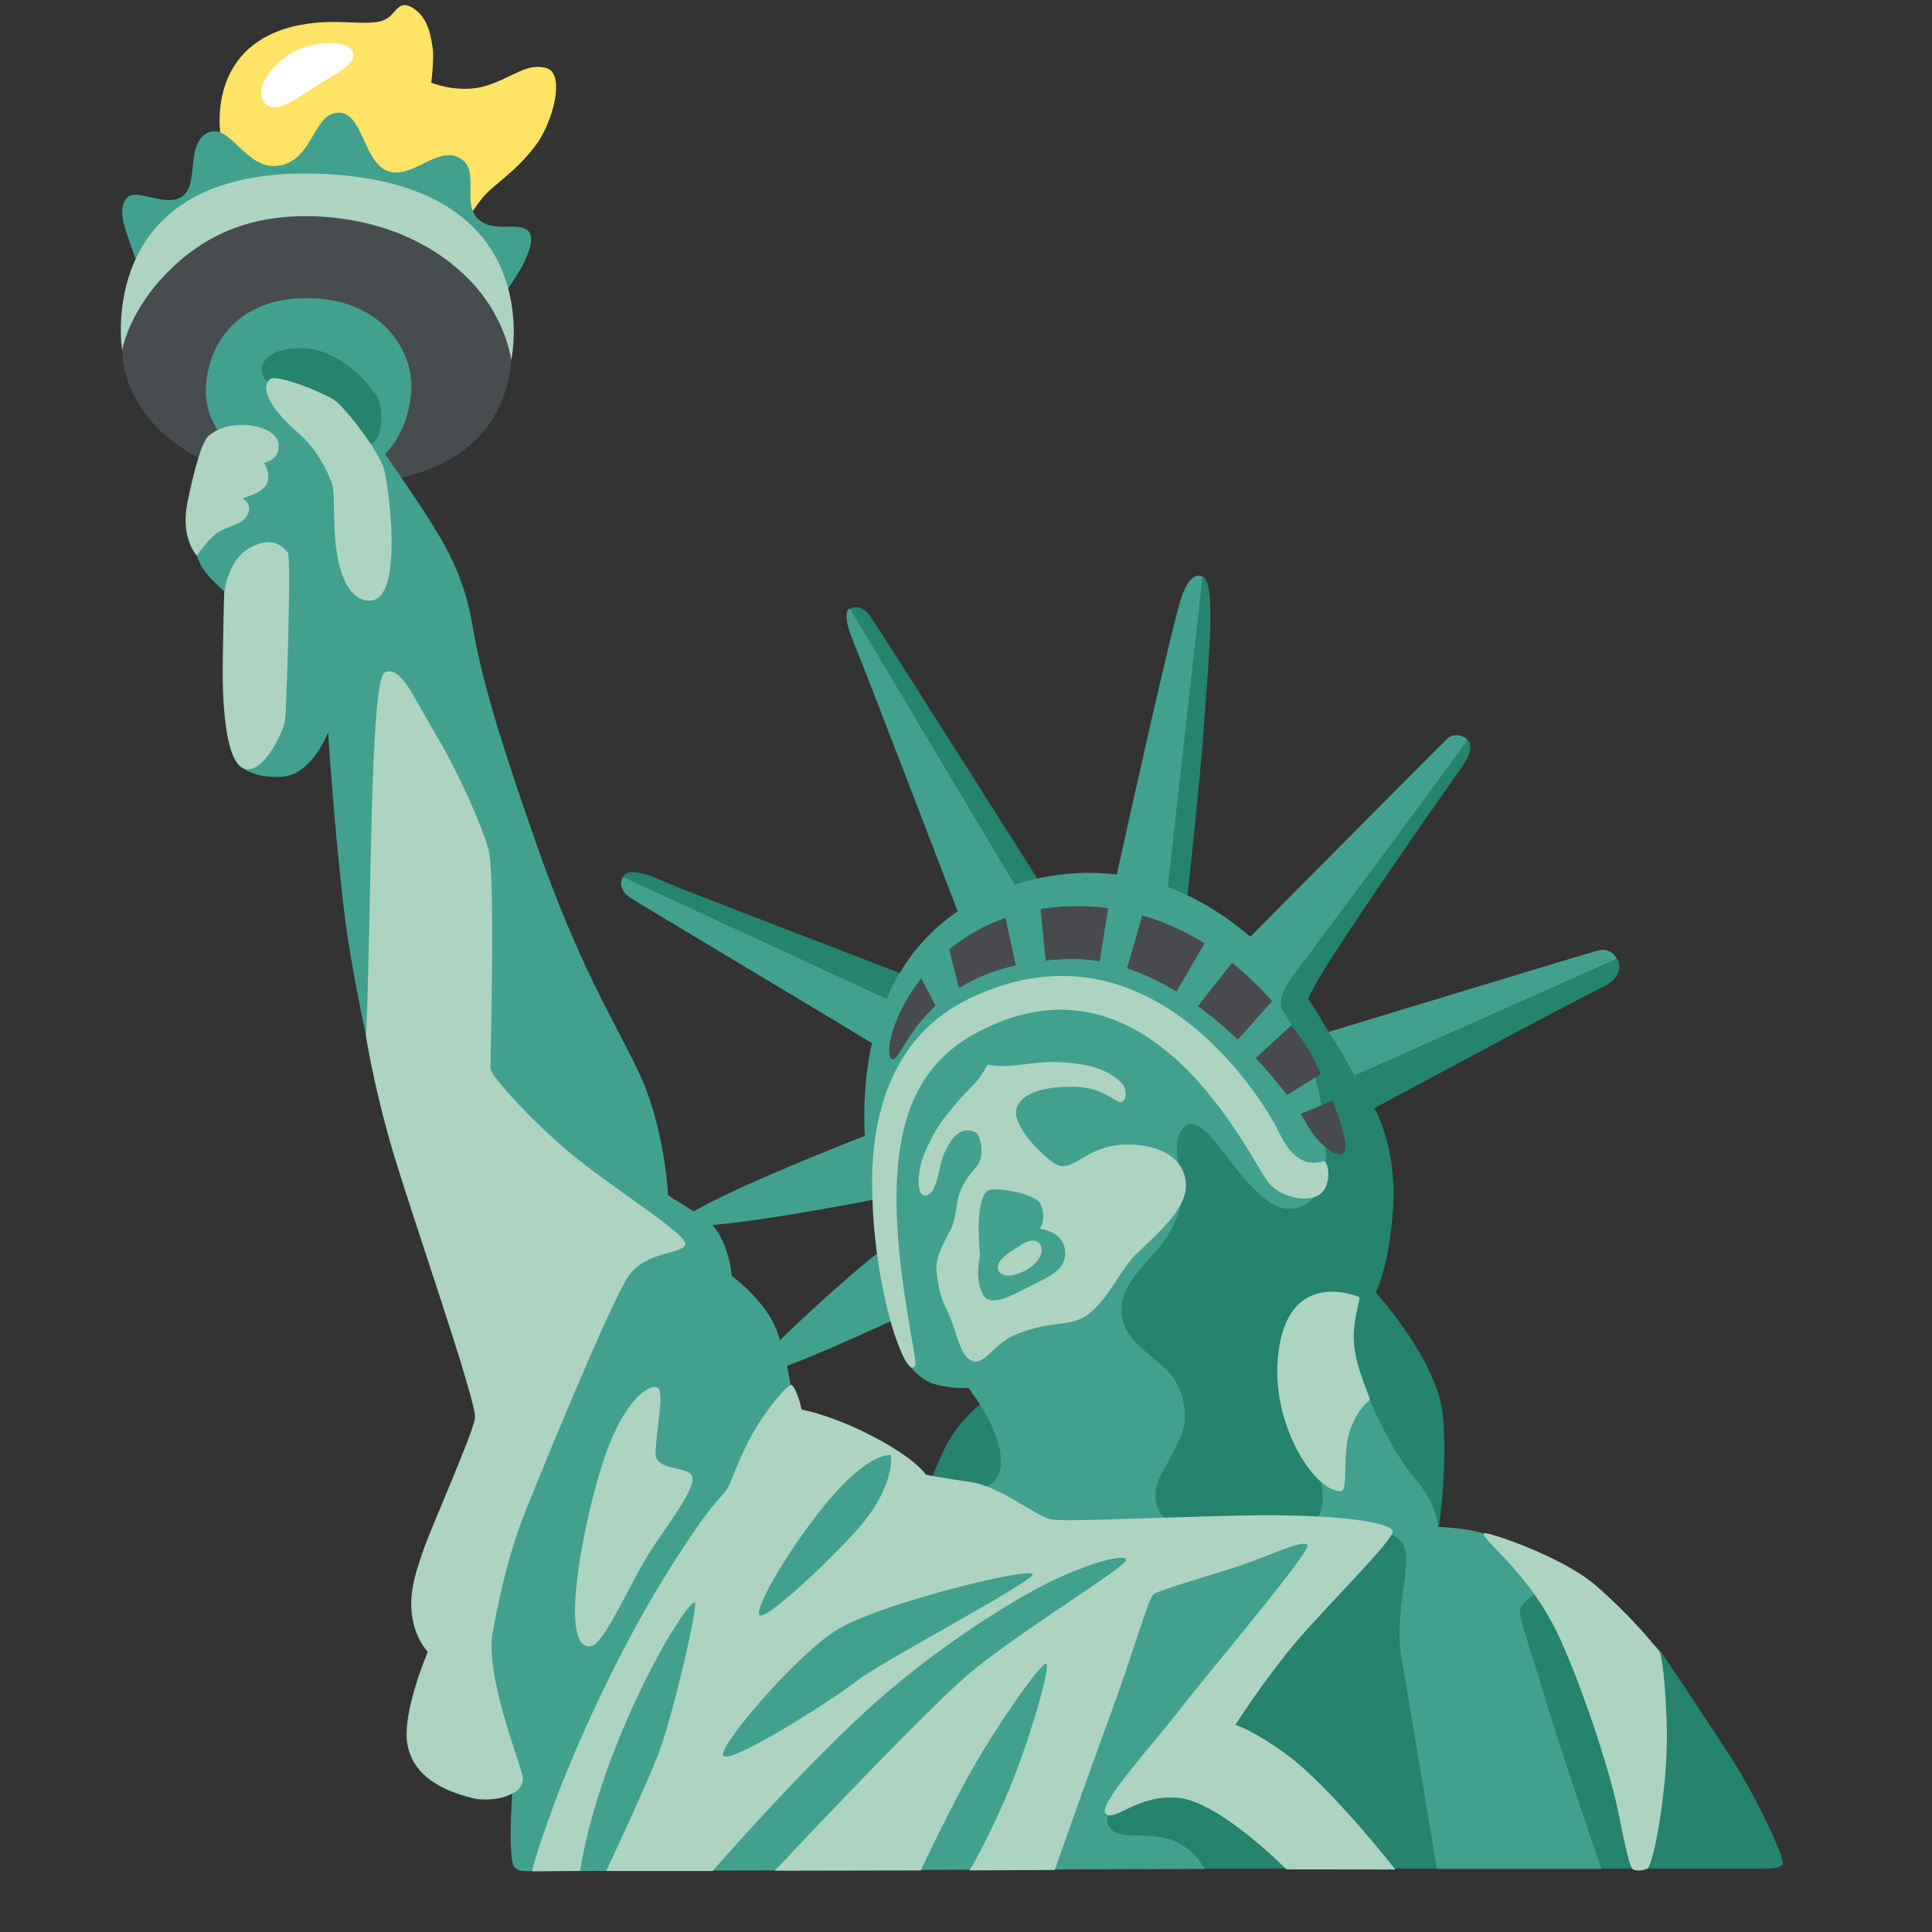
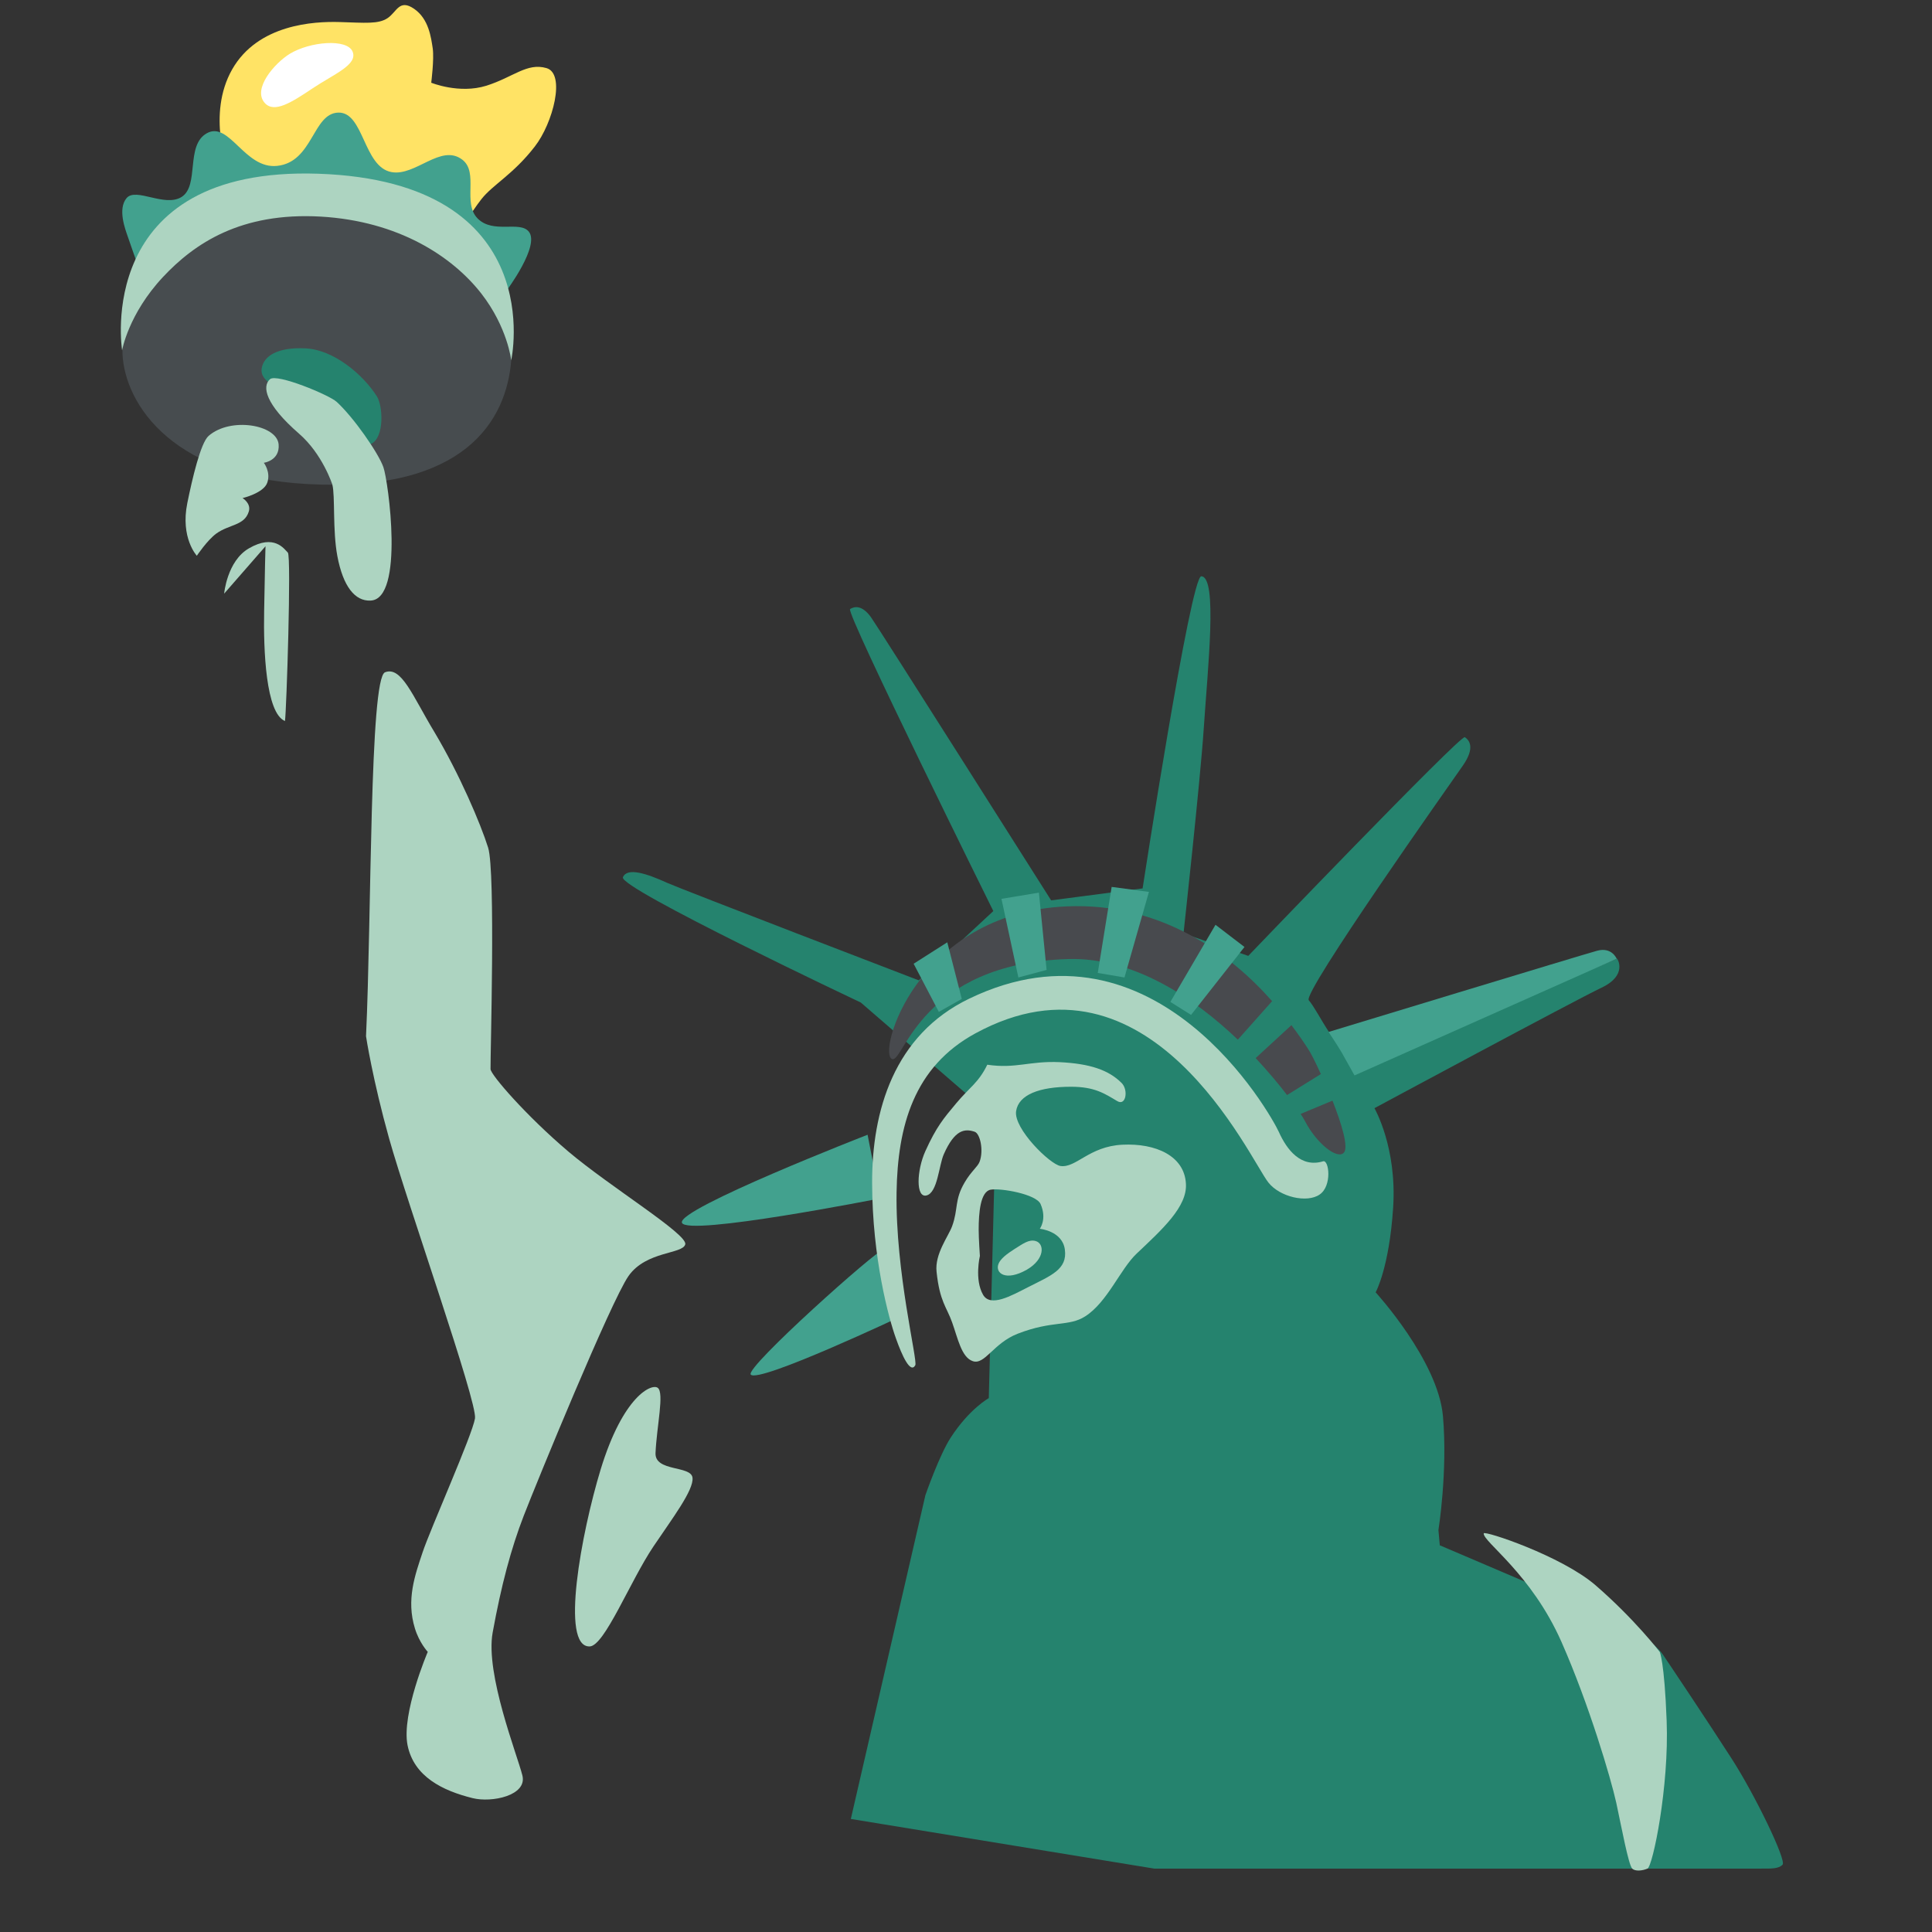
<svg xmlns="http://www.w3.org/2000/svg" width="800px" height="800px" viewBox="0 0 128 128" aria-hidden="true" role="img" class="iconify iconify--noto" preserveAspectRatio="xMidYMid meet">
  <rect x="0" y="0" width="128" height="128" fill="#333333" stroke="none" />
  <path d="M15.12 11.25s-1.44-3.66.26-6.65s5.41-3.19 7.11-3.14c1.7.05 2.58.15 3.19-.26s.77-1.29 1.75-.62s1.13 1.91 1.24 2.63c.1.72-.1 2.27-.1 2.27s1.85.76 3.65.2c1.8-.57 2.69-1.54 3.98-1.17c1.29.36.44 3.65-.77 5.2c-1.44 1.86-2.77 2.51-3.54 3.49s-.94 1.62-2.02 2.08c-1.1.45-14.75-4.03-14.75-4.03z" fill="#ffe365">

</path>
  <path d="M17.54 6.82c.63.71 1.8-.05 3.19-.98s2.99-1.55 2.63-2.42c-.36-.88-2.83-.67-4.17.15c-1 .62-2.48 2.32-1.65 3.25z" fill="#ffffff">

</path>
  <path d="M10.58 17.23s-2.42.97-2.47 5.92c-.03 3.16 2.83 8.41 12.26 8.92c10.49.57 13.19-4.28 13.5-8.19c.31-3.92-1.96-7.68-5.1-9.27s-12.88-.82-12.88-.82l-5.31 3.44z" fill="#474c4f">

</path>
  <path d="M9.14 17.59s-.45-1.24-.69-1.96c-.13-.39-.68-1.78-.06-2.51c.62-.72 2.52.63 3.64-.07c1.2-.76.24-3.42 1.67-4.22c1.49-.84 2.51 2.39 4.66 2.16c2.38-.25 2.35-3.48 4.05-3.53c1.7-.05 1.66 3.59 3.52 3.94c1.6.3 3.28-1.91 4.7-.82c1.11.85-.01 2.87 1.02 3.9c1.03 1.03 2.77.13 3.38.86c.77.93-1.48 3.93-1.48 3.93l-8.02-5.86l-11.54.57l-4.85 3.61z" fill="#42a18e">

</path>
  <path d="M8.09 23.21s.41-2.4 2.71-4.86c2.09-2.23 5.16-4.3 10.45-4c5.16.3 8.72 2.64 10.64 5.1c1.74 2.24 1.98 4.42 1.98 4.42s2.61-11.83-12.77-12.36c-14.97-.5-13.01 11.7-13.01 11.7z" fill="#add4c1">

</path>
  <path d="M61.31 99.06s.92-2.65 1.68-3.82c1.24-1.91 2.52-2.61 2.52-2.61l.47-18.47l-8.95-7.74s-16.07-7.59-15.76-8.3c.28-.67 1.57-.25 2.93.37c1.03.46 16.67 6.46 16.67 6.46l4.94-4.59S56 40.55 56.32 40.35c.28-.17.77-.29 1.37.52c.4.54 11.95 18.78 11.95 18.78l6.06-.79s3.18-20.71 3.89-20.68c1.09.05.43 6.03.16 10.11c-.23 3.45-1.34 13.55-1.34 13.55l4.29 1.49s14.07-14.67 14.35-14.49c.28.19.71.67-.13 1.88S86.27 65.79 86.71 66.27c.34.39.82 1.32 1.33 2.09c.56.84 3.06 1.87 3.06 1.87l16.04-6.72s.73 1.09-1.04 1.93c-1.77.84-15.04 7.98-15.04 7.98S92.56 76 92.3 80c-.26 4.01-1.16 5.62-1.16 5.62s4.14 4.52 4.46 8.21c.32 3.68-.3 7.54-.3 7.54l.09 1.01l12.64 5.4s1.63 1.09 2.14 1.84c.51.75 2.99 4.46 4.56 6.9s3.64 6.74 3.37 7.02s-.75.26-1.43.26h-40.2l-20.1-3.29l4.94-21.45z" fill="#25836e">

</path>
-   <path d="M102.36 112.48c-.7-2.45-1.72-5.17-1.66-5.81c.06-.64 2.19-1.84 2.19-1.84s-3.32-2.8-4.49-3.2c-1.17-.41-3.15-.47-3.15-.47s.06-1.4-1.51-3.2s-3.2-5.65-3.2-5.65l-1.51-3.5l-1.57 8.97s.19.99.17 1.63c-.04 1.33-.93 1.63-.93 1.63s-8.01.35-8.55.05c-.61-.34-1.71-.53-1.59-2.26c.07-.99 1-2.02 1.72-3.8c.5-1.23.12-3.29-1.05-4.34c-1.17-1.05-2.65-1.99-2.89-3.39c-.23-1.4.47-2.51 2.1-4.25c1.63-1.75 2.15-3.58 1.71-5.59c-.25-1.14-.28-1.99.13-2.6c.59-.86 1.48-.21 2.47 1.07c.98 1.28 2.76 3.8 4.22 4.1c1.46.3 2.9-.78 2.86-3.5c-.05-2.85-.41-5.95-2.81-9.5c-.61-.9.73-2.5.73-2.5s11.34-15.17 11.41-15.45c.06-.28-.78-.58-1.24-.17c-.42.38-11.29 11.35-13.08 13.15c-1.54-1.31-3.34-2.49-5.4-3.27c-.04-.02-.07-.03-.07-.03l2.3-20.54s-.72-.57-1.39 1.33c-.59 1.69-3.62 15.36-4.29 18.39c-1.69-.21-3.51-.14-5.46.31c-.46.11-.89.23-1.31.36L56.3 40.31s-.62.15.26 2.26c.78 1.88 5.81 14.99 6.89 17.81c-2.13 1.44-3.53 3.31-4.45 5.21c-.16.35-.25.6-.25.6L41.26 58.1s-.49.77.59 1.44c.98.61 13.63 8.17 15.92 9.57c-.71 3.09-.47 6.18-.47 6.18l.06.94l1.08 6.62l1.63 7.38s.74 1.2 1.98 1.51c1.23.31 2.1.2 2.1.2s.96 1.24 1.49 2.39c.5 1.1 1.1 2.79.24 3.78s-3.49.86-3.49.86s-2.97-2.7-3.23-2.84c-.26-.13-6.79-2.37-6.79-2.37l.07-1.58s-.4-3.1-1.32-4.75s-2.64-2.9-2.64-2.9s-.2-2.9-1.98-3.96s-2.24-1.38-2.24-1.38s-.2-4.55-1.98-8.24c-1.78-3.69-3.96-7.06-6.79-15.17c-2.84-8.11-3.69-11.41-4.22-14.51c-.53-3.1-1.8-5.24-2.97-7.06c-1.19-1.85-2.79-4.13-2.79-4.13s1.58-1.42 1.74-4.25c.14-2.41-1.75-5.9-6.59-6.07c-4.85-.17-6.94 3.01-7.02 6.03c-.07 2.49 1.91 4.02 1.91 4.02s-2.65 5.43-2.59 6.49c.07 1.06.87 1.89 1.2 2.22S16 40.25 16 40.25l-.22 10.37s.78.99 2.93.84c1.97-.14 3.03-2.94 3.03-2.94s.34 5.56 1 11.36c.66 5.8 2.57 13.34 2.57 13.34l7.85 16.16l-1.78 14.64l2.55 14.84s-.27 4.06.11 4.77c.2.38.75.34 1.21.34s44.57-.15 44.57-.15s-.81-1.63-2.61-2.04c-1.81-.41-3.09.17-3.73-.76c-.64-.93 1.51-3.32 1.86-3.67c.35-.35 14.91-15.79 14.91-15.79s2.1-.41 2.74.82c.64 1.22-.7 4.43-.12 7.63s2.33 13.81 2.33 13.81h10.89s-3.03-8.89-3.73-11.34z" fill="#42a18e">
- 
- </path>
  <path d="M57.48 75.18s-12.63 4.91-12.3 5.83S58.3 79.4 58.3 79.4l-.82-4.22z" fill="#42a18e">

</path>
  <path d="M58.44 82.86c-.21-.17-9.1 7.75-8.7 8.21c.52.6 10.02-3.89 10.02-3.89l-1.32-4.32z" fill="#42a18e">

</path>
  <path d="M18.46 25.84c-.28-.33-1.26-.66-1.12-1.45c.14-.8 1.03-1.4 2.9-1.31c1.87.09 3.8 1.72 4.73 3.18c.4.62.51 2.71-.37 3.14c-.9.41-6.14-3.56-6.14-3.56z" fill="#25836e">

</path>
  <path d="M22.02 32.11c.19.75.01 3.03.33 4.73c.38 2.02 1.17 3 2.2 2.95c2.25-.09 1.18-7.91.85-8.84c-.33-.94-1.97-3.3-3.1-4.33c-.49-.45-3.95-1.89-4.41-1.5c-.55.48-.31 1.67 1.92 3.61c1.56 1.35 2.21 3.38 2.21 3.38z" fill="#add4c1">

</path>
  <path d="M18.46 29.44c.09 1.08-.98 1.22-.98 1.22s.47.61.23 1.31c-.23.7-1.64 1.03-1.64 1.03s.59.35.41.9c-.29.93-1.29.83-2.15 1.45c-.6.44-1.29 1.47-1.29 1.47s-1.1-1.18-.63-3.49c.32-1.58.88-3.99 1.41-4.45c1.45-1.27 4.52-.75 4.64.56z" fill="#add4c1">

</path>
-   <path d="M14.85 39.33s.19-2.16 1.64-3c1.69-.98 2.34.05 2.58.28s-.09 10.5-.19 11.16c-.09.66-1.48 3.66-2.74 3.14c-1.27-.52-1.43-4.69-1.38-7.27c.04-2.58.09-4.31.09-4.31z" fill="#add4c1">
+   <path d="M14.85 39.33s.19-2.16 1.64-3c1.69-.98 2.34.05 2.58.28s-.09 10.5-.19 11.16c-1.27-.52-1.43-4.69-1.38-7.27c.04-2.58.09-4.31.09-4.31z" fill="#add4c1">

</path>
  <path d="M108.14 123.8c.19.19.66.15 1.01 0s1.44-5.43 1.27-9.79c-.15-3.96-.46-4.57-.46-4.57s-1.67-2.18-4.26-4.42c-2.25-1.94-7.38-3.64-7.4-3.43c-.05.56 3.15 2.65 5.16 7.21c1.82 4.13 3.26 9.01 3.62 10.63c.35 1.63.81 4.12 1.06 4.37z" fill="#add4c1">
- 
- </path>
-   <path d="M90.07 85.94c.05.25-.5 1.63-.36 3.13c.15 1.67 1.09 3.51 1.04 3.66c-.05.15-.66.35-1.27 1.93c-.61 1.57-.11 4.1-.64 4.13c-1.65.09-4.46-4.12-4.2-8.48c.4-6.6 5.43-4.37 5.43-4.37z" fill="#add4c1">

</path>
  <path d="M87.66 76.94c.39-.12.61 1.63-.23 2.2c-.83.58-2.64.17-3.4-.8c-1.23-1.56-7.83-16.19-19.42-9.87c-4.07 2.22-5.14 6.14-5.21 10.53c-.08 5.31 1.41 11.13 1.24 11.45c-.32.58-.87-.61-1.29-1.8c-.45-1.25-1.56-5.26-1.57-10.29c-.01-4.73 1.43-9.79 6.44-12.2C76.59 60.2 84.21 73.85 84.73 75c.52 1.16 1.45 2.39 2.93 1.94z" fill="#add4c1">

</path>
  <path d="M25.51 44.54c-1.03.39-.89 16.27-1.26 24.11c0 .03.45 2.92 1.53 6.78c1.24 4.41 5.85 17.45 5.69 18.54c-.17 1.09-2.97 7.36-3.47 8.87c-.5 1.5-1.1 3.14-.51 5.05c.29.95.85 1.55.85 1.55s-1.75 4.09-1.34 6.18c.42 2.09 2.33 3.02 4.31 3.51c1.27.32 3.63-.17 3.3-1.5c-.33-1.34-2.47-6.72-1.97-9.47c.57-3.13 1.22-5.57 2.06-7.74c.84-2.17 5.77-14.2 6.94-15.88c1.17-1.67 3.6-1.44 3.76-2.1c.17-.67-5-3.82-7.76-6.16s-5.14-5.08-5.14-5.45c-.02-.79.34-13.08-.16-14.67c-.5-1.59-1.89-4.86-3.56-7.66c-1.45-2.4-2.18-4.38-3.27-3.96z" fill="#add4c1">

</path>
  <path d="M43.58 91.95c-.4-.31-2.3.53-3.79 5.42c-1.27 4.18-2.69 11.78-.72 11.71c.98-.03 2.68-4.33 4.22-6.62c1.22-1.82 2.69-3.74 2.59-4.56c-.1-.82-2.5-.38-2.45-1.63c.08-1.79.59-3.98.15-4.32z" fill="#add4c1">
- 
- </path>
-   <path d="M85.28 116.27c-2.33-1.71-3.44-1.99-3.44-1.99s1.94-3.01 3.93-5.38c1.99-2.38 6.64-6.93 6.5-7.47c-.15-.53-3.39-1.16-10.13-1.02c-6.74.15-11.59.44-12.55.24c-.97-.19-3.3-2.18-5.33-2.47c-2.04-.29-2.91-.48-2.91-.48s-.78-1.21-4.17-2.86c-2.42-1.17-4.07-1.45-4.07-1.45s-.26-1.24-.64-1.62c-.19-.19-1.63 1.51-2.57 3.14c-.94 1.63-1.44 3.33-1.78 3.82c-.34.49-1.1.91-4.16 5.86s-5.9 11.26-7.26 14.97c-1.36 3.7-1.45 4.42-1.45 4.42l3.19-.03s.45-3.63 2.68-9.03c2.23-5.41 4.65-8.92 4.91-8.77c.26.15-1.46 7.63-2.44 10.13c-.98 2.49-3.43 7.68-3.43 7.68h7.05s5.5-6.32 10.15-10.59s10-7.53 12.5-8.71c2.49-1.17 4.71-1.75 4.74-1.3s-7.3 4.88-10.48 7.6c-3.17 2.72-12.79 12.98-12.79 12.98l9.67-.02s2.34-4.99 4.04-7.78c1.7-2.8 3.89-5.89 4.27-5.93c.38-.04-1.1 5.13-2.47 8.39c-1.47 3.49-2.61 5.32-2.61 5.32l5.65-.03s2.19-6.24 3.66-10.21c1.47-3.97 2.53-7.74 2.87-8.04c.34-.3 3.82-1.25 5.9-1.97c2.08-.72 3.97-1.66 4.31-1.32c.34.34-6.42 8.28-8.26 10.67c-2.05 2.65-5.73 6.63-5.1 7.16s2.08-1.31 4.8-1.07s7.17 4.74 7.17 4.74l7.21.01c0-.03-4.34-5.52-7.16-7.59zm-30.89-16.24c3.18-4.01 4.64-3.61 4.64-3.61s.36 2.14-2.49 5.21c-2.55 2.74-5.97 5.81-6.24 5.36c-.26-.42 1.57-3.78 4.09-6.96zm2.41 11.31c-1.34 1.08-8.46 5.65-8.89 4.97c-.35-.55 4.65-6.46 7.41-8.25s12.87-4.24 13.1-3.77c.19.42-10.12 5.85-11.62 7.05z" fill="#add4c1">

</path>
  <path d="M74.36 75.84c-2.21.11-3.07 1.56-4.1 1.41c-.69-.1-3.12-2.48-2.94-3.64c.17-1.08 1.53-1.61 3.64-1.61c1.58 0 2.23.46 3.06.95c.58.35.75-.74.29-1.2c-.87-.87-2.11-1.28-4.11-1.38c-1.99-.09-2.9.45-4.79.17c-.58 1.2-1.2 1.52-2.07 2.57c-.82.98-1.3 1.54-2.03 3.15c-.58 1.28-.65 3.13.08 2.94c.73-.19.81-1.98 1.14-2.73c.72-1.63 1.38-1.71 2.04-1.49c.37.12.61 1.24.33 1.99c-.13.34-.56.63-.99 1.37c-.69 1.17-.41 1.75-.83 2.9c-.25.68-1.16 1.84-1.03 3.02c.21 1.99.67 2.33 1.03 3.35c.38 1.06.62 2.32 1.37 2.57c.8.27 1.37-1.2 2.98-1.82c2.32-.9 3.38-.45 4.47-1.15c1.47-.94 2.33-3.14 3.4-4.15c1.7-1.61 3.37-3.11 3.27-4.64c-.1-1.84-2-2.69-4.21-2.58zm-6.25 9.44c-1.12.57-2.49 1.35-2.98.5c-.58-1.01-.21-2.57-.21-2.57s-.08-1.15-.08-1.74c0-1.11.11-2.52.79-2.65c.66-.12 3.02.29 3.31.95c.44 1-.05 1.64-.05 1.64s1.5.14 1.66 1.38c.18 1.32-.93 1.72-2.44 2.49z" fill="#add4c1">

</path>
  <path d="M68.61 82.22c-.44-.12-.82.17-1.41.54c-.49.31-.92.64-1.05.98c-.23.62.49 1.17 1.88.38c1.22-.71 1.17-1.74.58-1.9z" fill="#add4c1">

</path>
  <path d="M86.17 73.8c.13.2.23.36.29.48c.76 1.47 2.15 2.58 2.58 2.08c.31-.36-.15-1.9-.76-3.44l-2.11.88z" fill="#484a4e">

</path>
  <g fill="#484a4e">
    <path d="M84.28 66.33c-2.69-3.06-7.29-6.56-13.62-6.28c-9.96.44-12.59 9.85-11.54 10.12c.76.2 1.9-6.34 11.64-6.63c4.35-.13 8.36 2.58 11.25 5.34l2.27-2.55z">

</path>
    <path d="M86.65 69.47c-.24-.37-.61-.92-1.09-1.55l-2.37 2.18c.83.89 1.54 1.74 2.08 2.45l2.24-1.39c-.35-.78-.67-1.41-.86-1.69z">

</path>
  </g>
  <path d="M89.74 71.25l17.37-7.73s-.32-.8-1.3-.53c-.96.26-17.79 5.38-17.79 5.38s.52.77.87 1.36c.34.6.85 1.52.85 1.52z" fill="#42a18e">

</path>
  <path fill="#42a18e" d="M66.35 59.55l1.12 5.21l1.87-.5l-.51-5.12z">

</path>
  <path fill="#42a18e" d="M73.65 58.76l-.92 5.7l1.77.3l1.62-5.67z">

</path>
  <path fill="#42a18e" d="M62.76 62.43l.96 3.75l-1.52.86l-1.67-3.19z">

</path>
  <path fill="#42a18e" d="M80.53 61.27l-2.99 5.11l1.37.86l3.54-4.5z">

</path>
</svg>